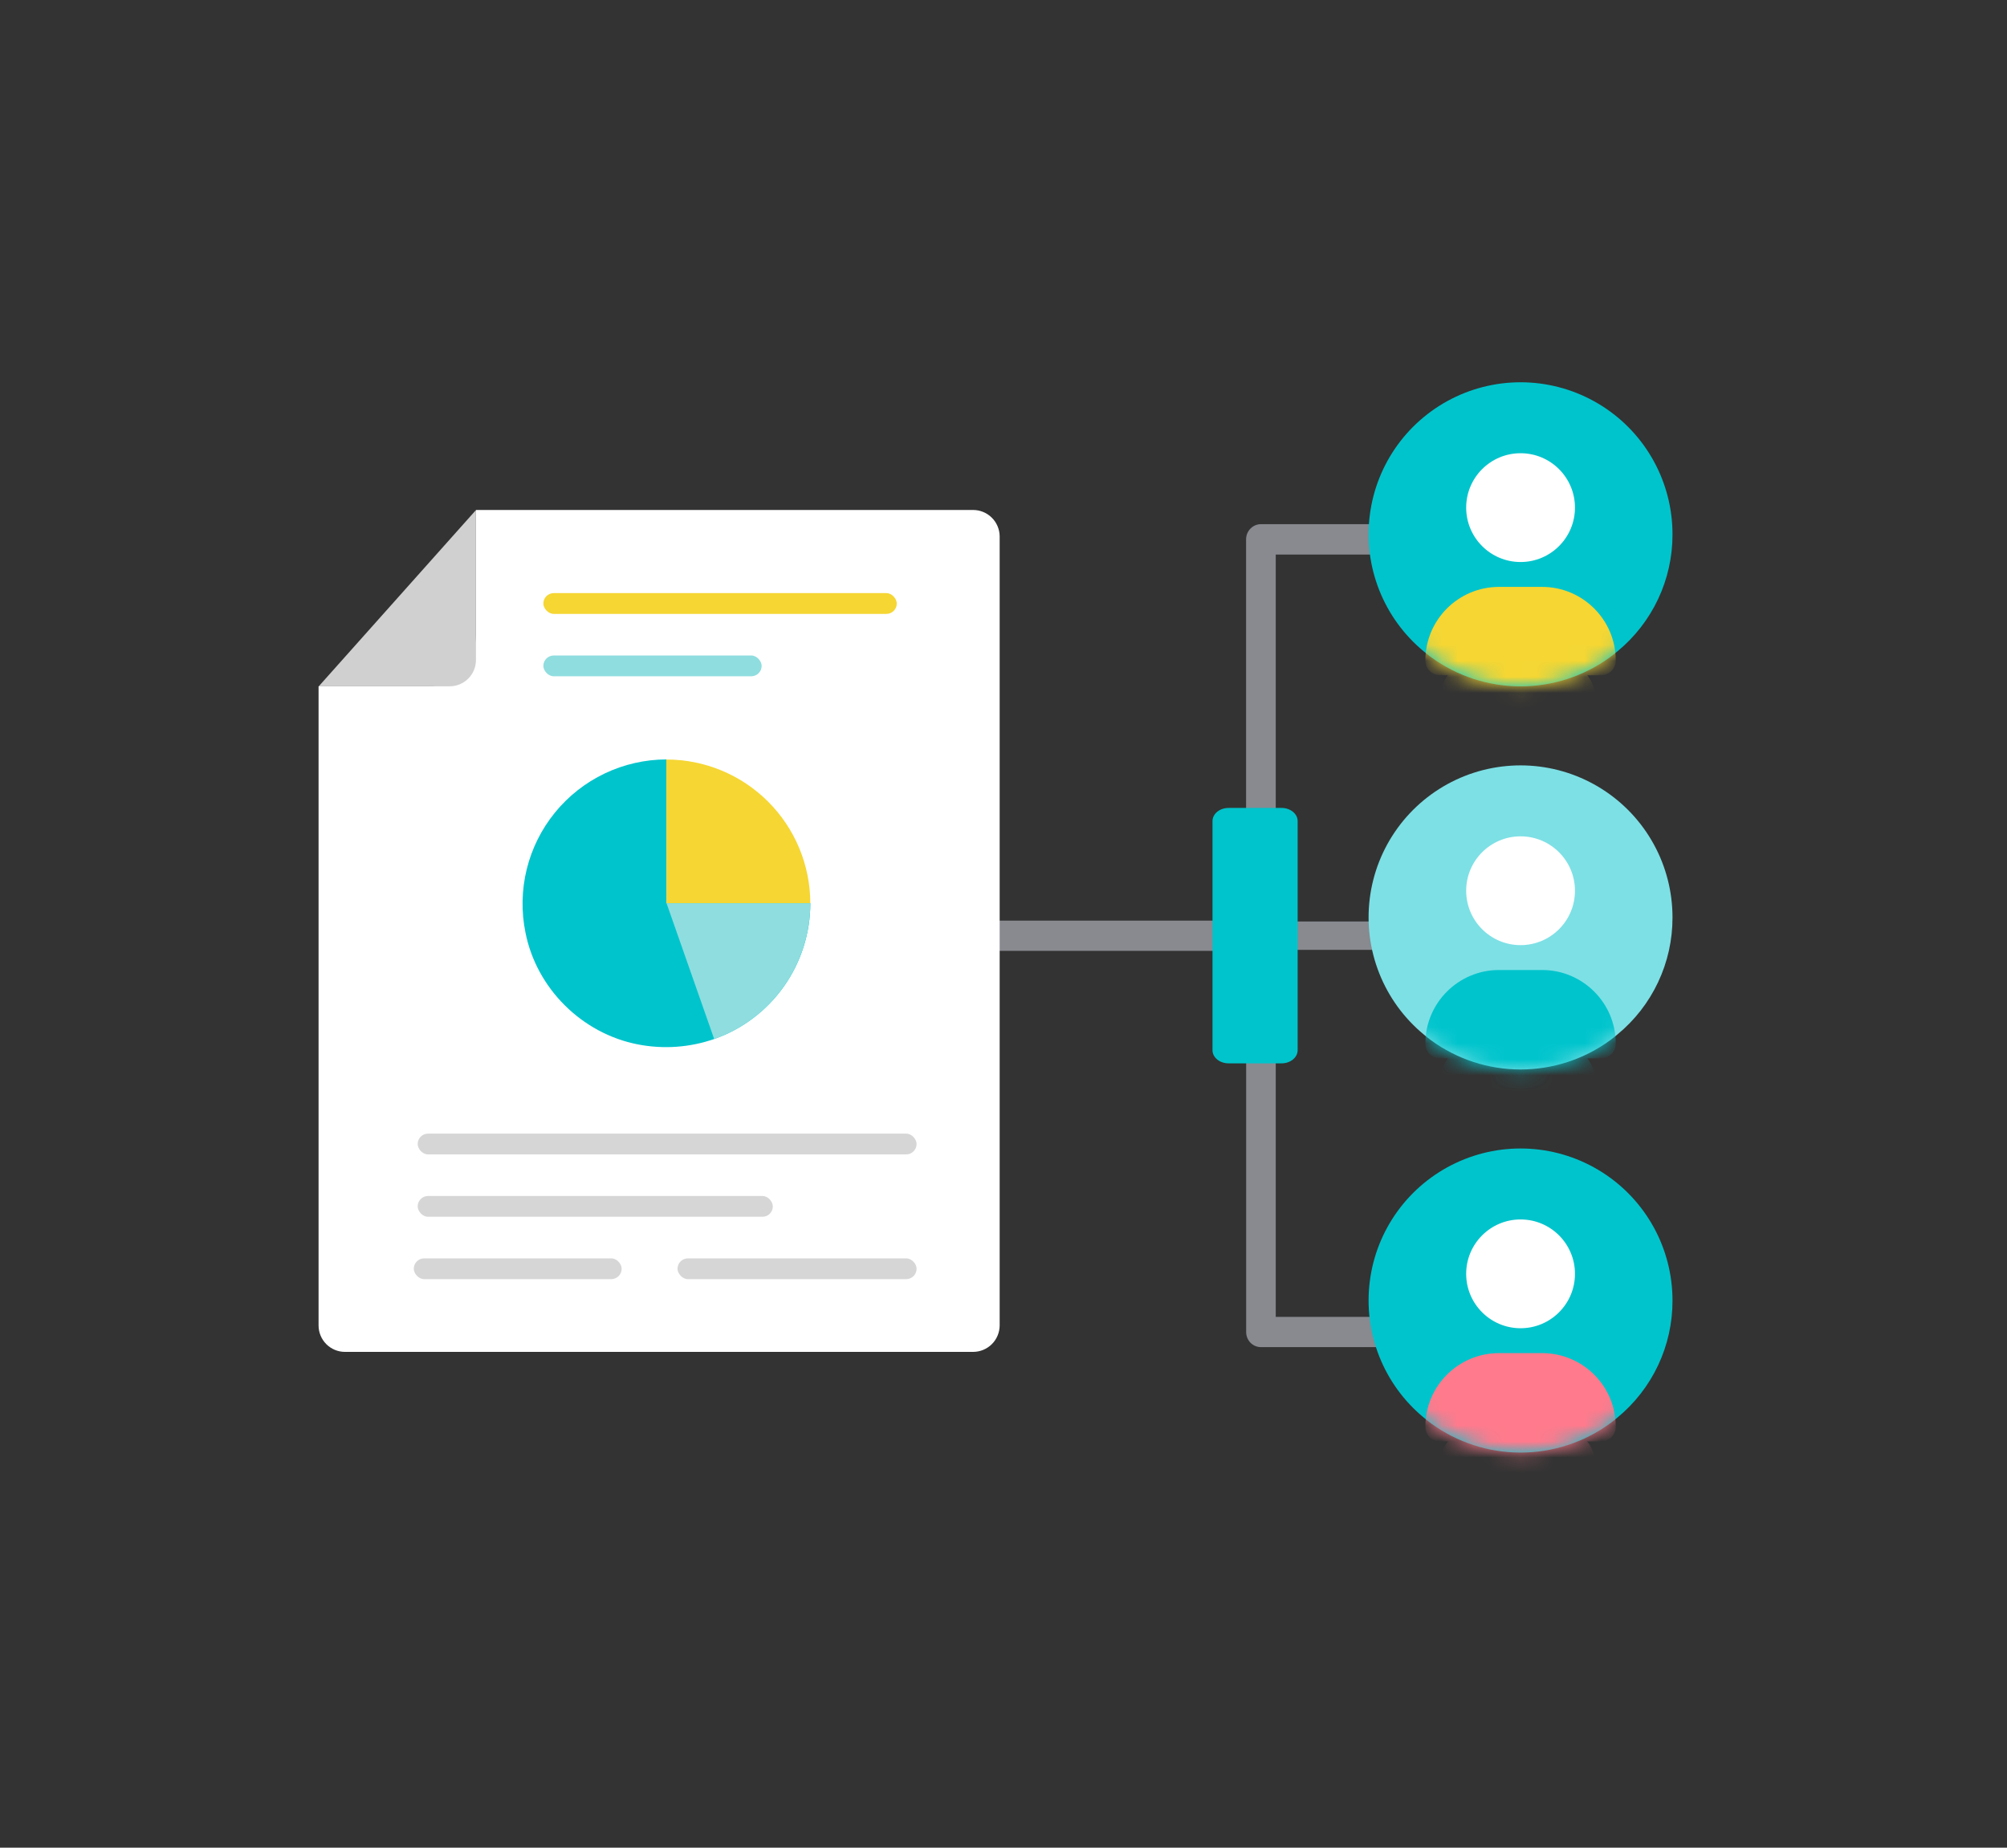
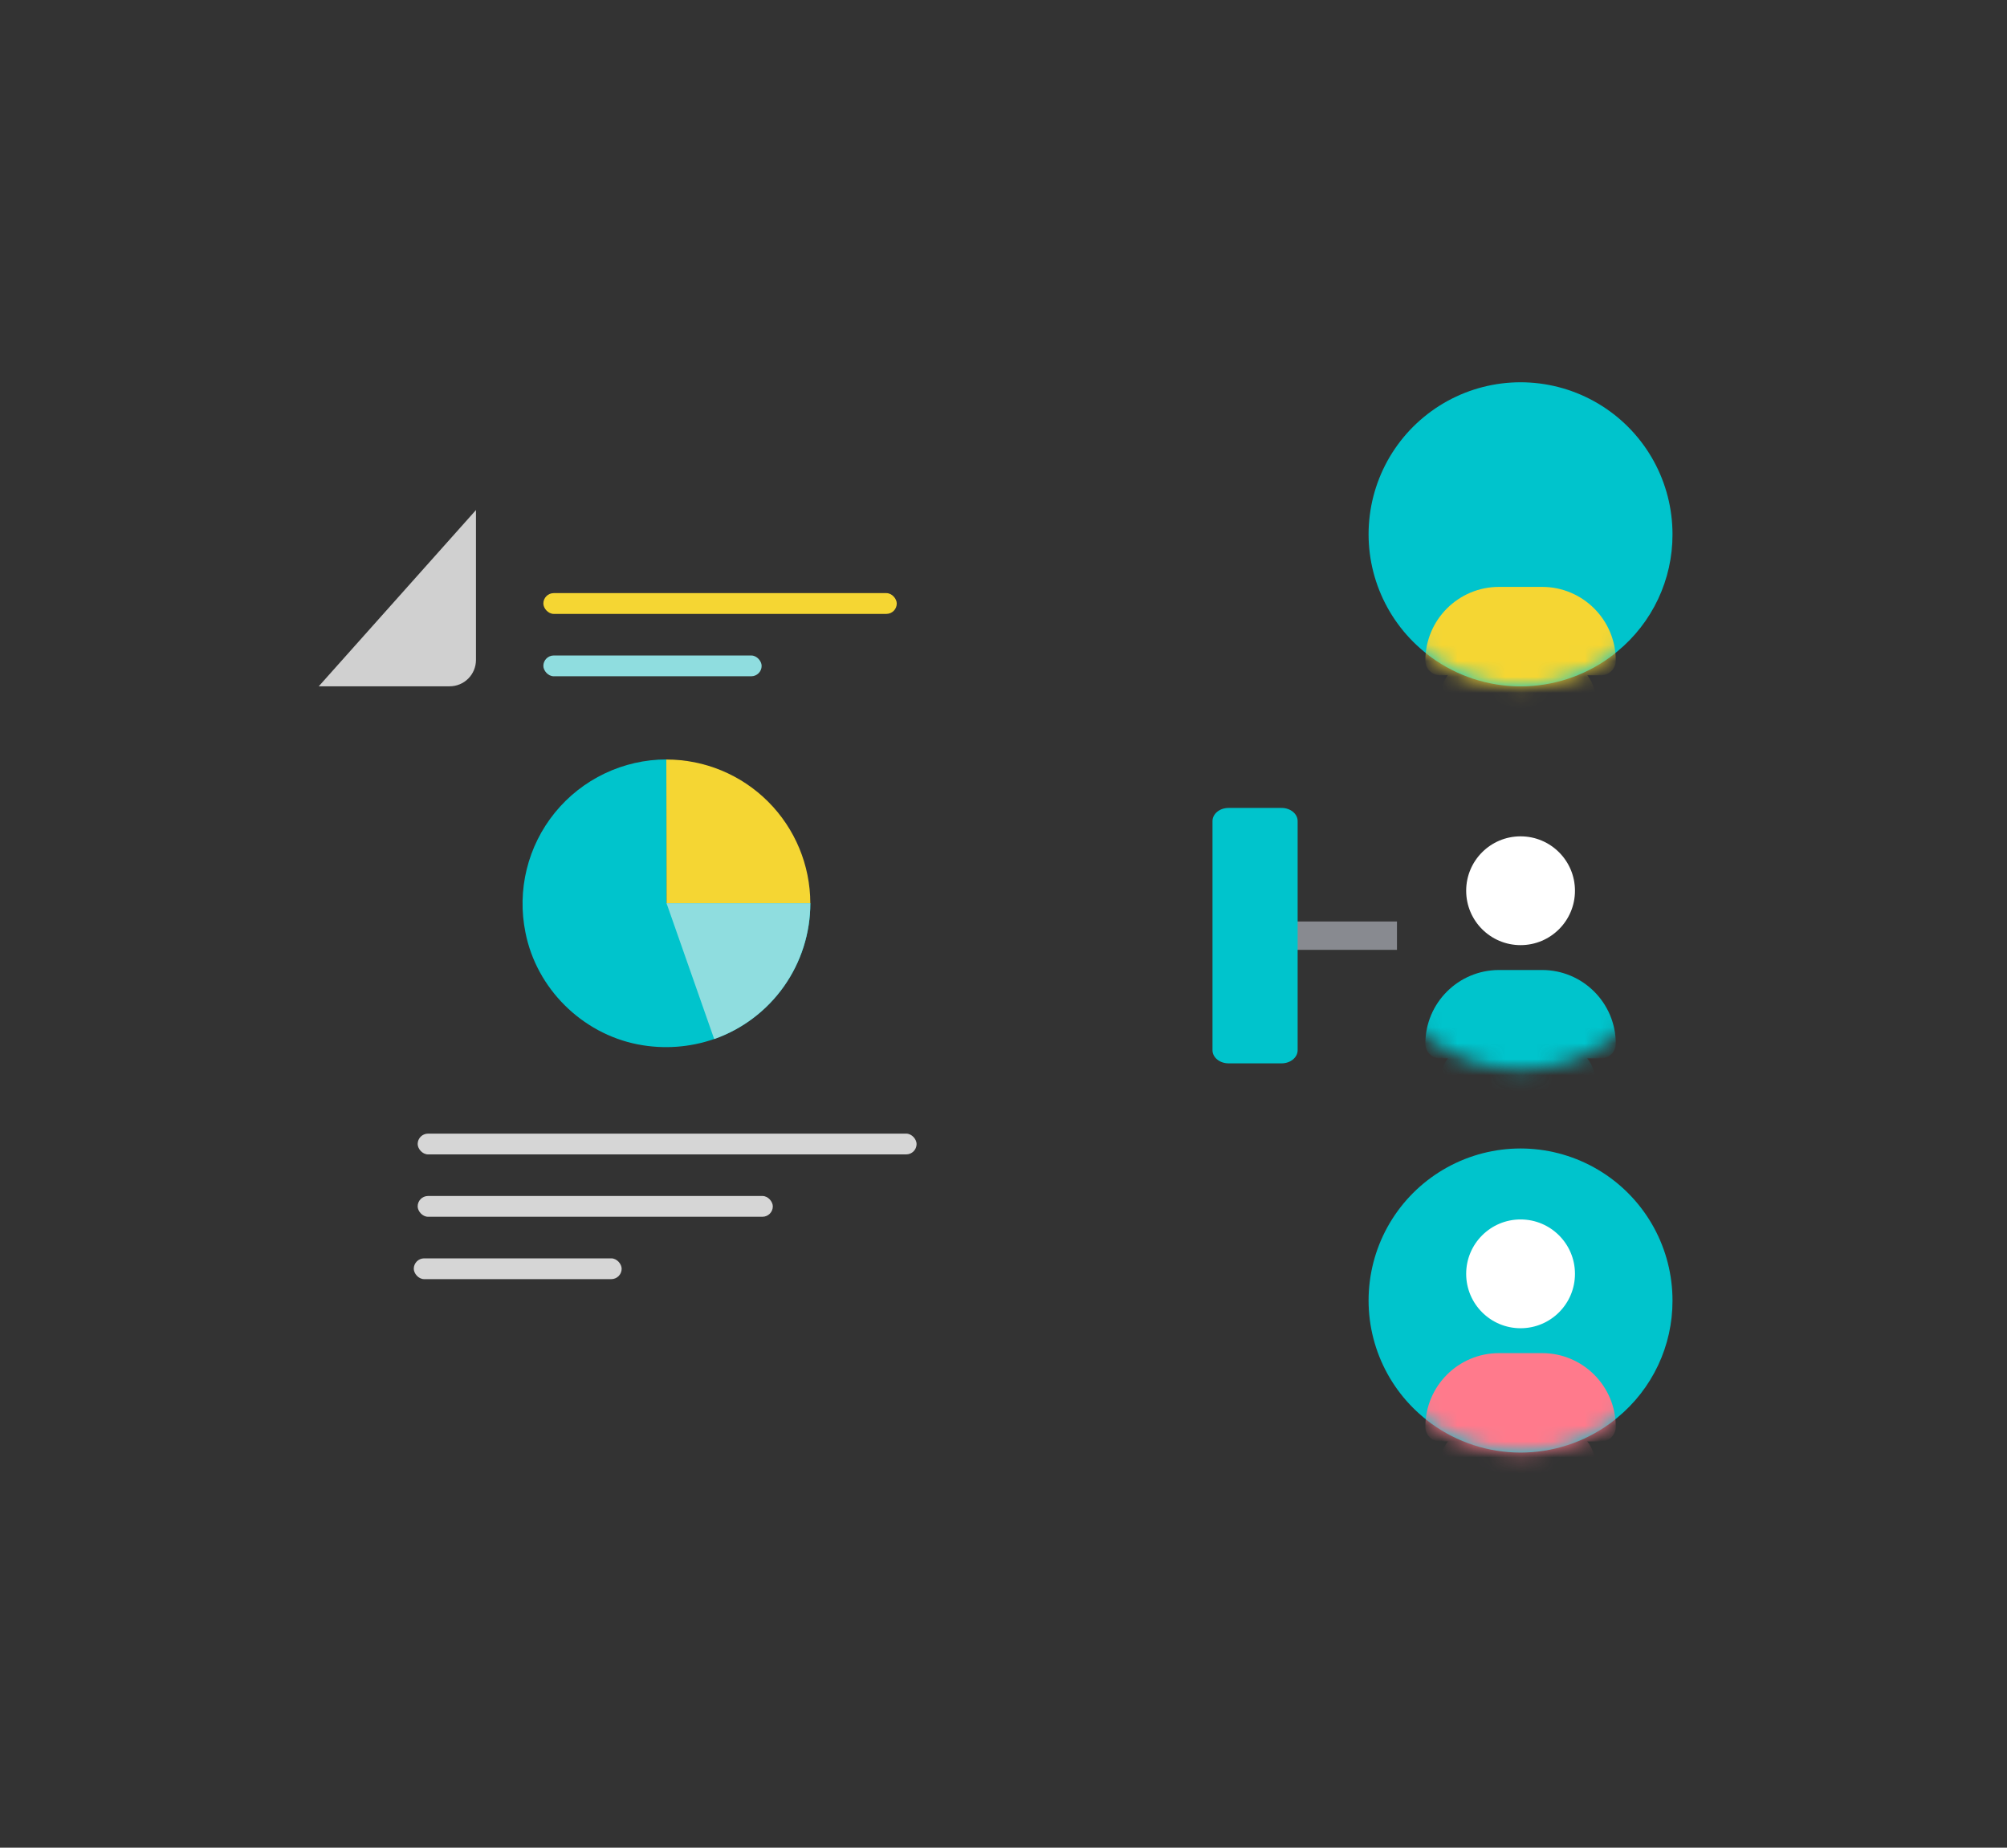
<svg xmlns="http://www.w3.org/2000/svg" width="126" height="116" viewBox="0 0 126 116" fill="none">
  <rect x="0" y="0" width="126" height="116" fill="#333333" stroke="none" />
  <mask id="mask0_213_3127" style="mask-type:alpha" maskUnits="userSpaceOnUse" x="0" y="0" width="126" height="116">
    <rect width="126" height="116" fill="#D6D6D6" />
  </mask>
  <g mask="url(#mask0_213_3127)">
    <path d="M79.739 57.851L87.702 57.851L87.702 59.633L79.739 59.633C79.485 59.624 79.245 59.526 79.069 59.36C78.892 59.194 78.794 58.973 78.794 58.743C78.794 58.513 78.892 58.292 79.069 58.126C79.245 57.96 79.485 57.862 79.739 57.854L79.739 57.851Z" fill="#888A90" />
-     <path d="M79.162 32.908L86.736 32.908C86.978 32.918 87.206 33.022 87.374 33.2C87.541 33.378 87.635 33.615 87.635 33.862C87.635 34.109 87.541 34.347 87.374 34.525C87.206 34.703 86.978 34.807 86.736 34.817L80.091 34.817L80.091 82.677L86.736 82.677C86.861 82.672 86.986 82.693 87.103 82.739C87.22 82.784 87.326 82.853 87.416 82.942C87.506 83.03 87.578 83.136 87.627 83.254C87.676 83.372 87.701 83.498 87.701 83.626C87.701 83.754 87.676 83.88 87.627 83.998C87.578 84.115 87.506 84.221 87.416 84.31C87.326 84.399 87.22 84.468 87.103 84.513C86.986 84.559 86.861 84.579 86.736 84.575L79.162 84.575C79.04 84.575 78.919 84.551 78.806 84.503C78.693 84.456 78.591 84.386 78.504 84.298C78.418 84.209 78.35 84.104 78.303 83.989C78.257 83.874 78.234 83.75 78.234 83.625L78.234 59.696L60.16 59.696C60.035 59.701 59.911 59.68 59.794 59.634C59.677 59.589 59.57 59.52 59.48 59.431C59.39 59.343 59.319 59.236 59.27 59.119C59.221 59.001 59.195 58.875 59.195 58.747C59.195 58.619 59.221 58.493 59.27 58.375C59.319 58.258 59.39 58.151 59.48 58.063C59.57 57.974 59.677 57.905 59.794 57.86C59.911 57.814 60.035 57.793 60.16 57.798L78.23 57.798L78.23 33.867C78.229 33.742 78.252 33.617 78.299 33.501C78.345 33.385 78.414 33.279 78.501 33.19C78.587 33.1 78.69 33.03 78.804 32.981C78.917 32.933 79.039 32.908 79.162 32.908Z" fill="#888A90" />
    <path d="M76.121 51.549L76.121 65.934C76.121 66.39 76.572 66.759 77.128 66.759L80.459 66.759C81.015 66.759 81.466 66.39 81.466 65.934L81.466 51.549C81.466 51.094 81.015 50.724 80.459 50.724L77.128 50.724C76.572 50.724 76.121 51.094 76.121 51.549Z" fill="#00C4CC" />
-     <path d="M62.759 33.67V83.216C62.756 83.656 62.58 84.077 62.268 84.388C61.956 84.698 61.534 84.873 61.094 84.874H21.657C21.218 84.874 20.796 84.699 20.485 84.388C20.175 84.077 20 83.655 20 83.216V43.088H26.92C27.082 43.086 27.243 43.069 27.401 43.036C27.512 43.015 27.632 42.983 27.747 42.952C28.973 42.554 29.883 41.287 29.883 39.778V32.017H61.091C61.53 32.017 61.952 32.19 62.265 32.5C62.577 32.809 62.755 33.23 62.759 33.67Z" fill="white" />
    <rect x="26.221" y="71.171" width="31.323" height="1.305" rx="0.653" fill="#D6D6D6" />
    <rect x="26.221" y="75.086" width="22.297" height="1.305" rx="0.653" fill="#D6D6D6" />
    <rect x="25.977" y="79.002" width="13.051" height="1.305" rx="0.653" fill="#D6D6D6" />
-     <rect x="42.535" y="79.002" width="15.009" height="1.305" rx="0.653" fill="#D6D6D6" />
    <rect x="34.112" y="37.237" width="22.187" height="1.305" rx="0.653" fill="#F5D633" />
    <rect x="34.112" y="41.153" width="13.704" height="1.305" rx="0.653" fill="#8FDDDF" />
-     <path d="M29.881 32.022V41.435C29.881 41.873 29.707 42.293 29.398 42.603C29.088 42.913 28.669 43.087 28.231 43.087H20.012L29.881 32.022Z" fill="#D0D0D0" />
+     <path d="M29.881 32.022V41.435C29.881 41.873 29.707 42.293 29.398 42.603C29.088 42.913 28.669 43.087 28.231 43.087H20.012L29.881 32.022" fill="#D0D0D0" />
    <path d="M50.874 56.705C50.874 58.576 50.294 60.401 49.213 61.929C48.132 63.456 46.604 64.61 44.839 65.231C43.297 65.766 41.641 65.882 40.039 65.568C36.526 64.883 33.681 62.052 32.989 58.549C32.721 57.235 32.747 55.878 33.067 54.575C33.387 53.272 33.992 52.057 34.838 51.017C35.685 49.976 36.752 49.137 37.962 48.56C39.172 47.983 40.495 47.682 41.836 47.678L41.848 56.705H50.874Z" fill="#00C4CC" />
    <path d="M50.872 56.709H41.847L41.832 47.684C44.227 47.682 46.523 48.632 48.218 50.325C49.913 52.017 50.868 54.313 50.872 56.709Z" fill="#F5D633" />
    <path d="M50.871 56.708C50.872 58.579 50.291 60.404 49.211 61.931C48.13 63.459 46.602 64.612 44.837 65.234L41.846 56.708H50.871Z" fill="#8FDDDF" />
    <path d="M105 33.553C105.003 34.957 104.694 36.344 104.095 37.614C103.496 38.884 102.623 40.006 101.538 40.897C101.387 41.026 101.235 41.144 101.075 41.263C99.444 42.451 97.479 43.091 95.462 43.091C93.445 43.091 91.479 42.451 89.849 41.263C89.688 41.144 89.536 41.026 89.386 40.897C88.146 39.873 87.185 38.553 86.592 37.058C85.999 35.564 85.794 33.944 85.995 32.348C86.195 30.753 86.796 29.234 87.741 27.933C88.686 26.633 89.945 25.592 91.4 24.907C92.855 24.223 94.459 23.917 96.064 24.019C97.668 24.121 99.221 24.626 100.578 25.489C101.935 26.352 103.052 27.543 103.825 28.953C104.598 30.363 105.002 31.945 105 33.553Z" fill="#00C4CC" />
    <mask id="mask1_213_3127" style="mask-type:alpha" maskUnits="userSpaceOnUse" x="85" y="24" width="20" height="20">
      <path d="M105 33.553C105.003 34.957 104.694 36.344 104.095 37.614C103.496 38.884 102.623 40.006 101.538 40.897C101.387 41.026 101.235 41.144 101.075 41.263C99.444 42.451 97.479 43.091 95.462 43.091C93.445 43.091 91.479 42.451 89.849 41.263C89.688 41.144 89.536 41.026 89.386 40.897C88.146 39.873 87.185 38.553 86.592 37.058C85.999 35.564 85.794 33.944 85.995 32.348C86.195 30.753 86.796 29.234 87.741 27.933C88.686 26.633 89.945 25.592 91.4 24.907C92.855 24.223 94.459 23.917 96.064 24.019C97.668 24.121 99.221 24.626 100.578 25.489C101.935 26.352 103.052 27.543 103.825 28.953C104.598 30.363 105.002 31.945 105 33.553Z" fill="#00C4CC" />
    </mask>
    <g mask="url(#mask1_213_3127)">
      <path d="M96.815 36.846H94.108C91.555 36.846 89.484 38.918 89.484 41.471C89.484 41.982 89.899 42.395 90.409 42.395H100.515C101.026 42.396 101.439 41.983 101.439 41.471C101.439 38.918 99.368 36.846 96.815 36.846Z" fill="#F5D633" />
      <path d="M96.384 40.925H94.165C92.073 40.925 90.375 42.256 90.375 43.895C90.375 44.223 90.715 44.489 91.133 44.489H99.416C99.835 44.49 100.174 44.224 100.174 43.895C100.174 42.256 98.476 40.925 96.384 40.925Z" fill="#F5D633" />
-       <path d="M98.877 31.869C98.877 33.755 97.349 35.285 95.462 35.285C93.576 35.285 92.047 33.755 92.047 31.869C92.047 29.984 93.576 28.454 95.462 28.454C97.348 28.454 98.877 29.984 98.877 31.869Z" fill="white" />
    </g>
-     <path d="M105 57.605C105.003 59.009 104.694 60.397 104.095 61.666C103.496 62.937 102.623 64.058 101.538 64.949C101.387 65.078 101.235 65.197 101.075 65.315C99.444 66.503 97.479 67.143 95.462 67.143C93.445 67.143 91.479 66.503 89.849 65.315C89.688 65.197 89.536 65.078 89.386 64.949C88.146 63.925 87.185 62.605 86.592 61.111C85.999 59.616 85.794 57.996 85.995 56.401C86.195 54.805 86.796 53.287 87.741 51.986C88.686 50.685 89.945 49.644 91.4 48.959C92.855 48.275 94.459 47.97 96.064 48.071C97.668 48.173 99.221 48.679 100.578 49.541C101.935 50.404 103.052 51.595 103.825 53.005C104.598 54.415 105.002 55.997 105 57.605Z" fill="#7DE0E5" />
    <mask id="mask2_213_3127" style="mask-type:alpha" maskUnits="userSpaceOnUse" x="85" y="48" width="20" height="20">
      <path d="M105 57.605C105.003 59.009 104.694 60.397 104.095 61.666C103.496 62.937 102.623 64.058 101.538 64.949C101.387 65.078 101.235 65.197 101.075 65.315C99.444 66.503 97.479 67.143 95.462 67.143C93.445 67.143 91.479 66.503 89.849 65.315C89.688 65.197 89.536 65.078 89.386 64.949C88.146 63.925 87.185 62.605 86.592 61.111C85.999 59.616 85.794 57.996 85.995 56.401C86.195 54.805 86.796 53.287 87.741 51.986C88.686 50.685 89.945 49.644 91.4 48.959C92.855 48.275 94.459 47.97 96.064 48.071C97.668 48.173 99.221 48.679 100.578 49.541C101.935 50.404 103.052 51.595 103.825 53.005C104.598 54.415 105.002 55.997 105 57.605Z" fill="#7DE0E5" />
    </mask>
    <g mask="url(#mask2_213_3127)">
      <path d="M96.815 60.899H94.108C91.555 60.899 89.484 62.97 89.484 65.523C89.484 66.034 89.899 66.448 90.409 66.448H100.515C101.026 66.449 101.439 66.035 101.439 65.523C101.439 62.97 99.368 60.899 96.815 60.899Z" fill="#00C4CC" />
      <path d="M96.384 64.978H94.165C92.073 64.978 90.375 66.308 90.375 67.948C90.375 68.276 90.715 68.541 91.133 68.541H99.416C99.835 68.542 100.174 68.276 100.174 67.948C100.174 66.308 98.476 64.978 96.384 64.978Z" fill="#00C4CC" />
      <path d="M98.877 55.922C98.877 57.808 97.349 59.337 95.462 59.337C93.576 59.337 92.047 57.808 92.047 55.922C92.047 54.036 93.576 52.507 95.462 52.507C97.348 52.507 98.877 54.036 98.877 55.922Z" fill="white" />
    </g>
    <path d="M105 81.657C105.003 83.061 104.694 84.448 104.095 85.718C103.496 86.988 102.623 88.11 101.538 89.001C101.387 89.13 101.235 89.248 101.075 89.367C99.444 90.555 97.479 91.195 95.462 91.195C93.445 91.195 91.479 90.555 89.849 89.367C89.688 89.248 89.536 89.13 89.386 89.001C88.146 87.977 87.185 86.657 86.592 85.162C85.999 83.668 85.794 82.048 85.995 80.452C86.195 78.857 86.796 77.338 87.741 76.037C88.686 74.737 89.945 73.696 91.4 73.011C92.855 72.327 94.459 72.021 96.064 72.123C97.668 72.225 99.221 72.73 100.578 73.593C101.935 74.456 103.052 75.647 103.825 77.057C104.598 78.467 105.002 80.049 105 81.657Z" fill="#00C4CC" />
    <mask id="mask3_213_3127" style="mask-type:alpha" maskUnits="userSpaceOnUse" x="85" y="72" width="20" height="20">
      <path d="M105 81.657C105.003 83.061 104.694 84.448 104.095 85.719C103.496 86.989 102.623 88.11 101.538 89.001C101.387 89.13 101.235 89.249 101.075 89.367C99.444 90.555 97.479 91.195 95.462 91.195C93.445 91.195 91.479 90.555 89.849 89.367C89.688 89.249 89.536 89.13 89.386 89.001C88.146 87.978 87.185 86.657 86.592 85.162C85.999 83.668 85.794 82.048 85.995 80.453C86.195 78.857 86.796 77.339 87.741 76.038C88.686 74.737 89.945 73.696 91.4 73.011C92.855 72.327 94.459 72.022 96.064 72.123C97.668 72.225 99.221 72.731 100.578 73.593C101.935 74.456 103.052 75.647 103.825 77.057C104.598 78.467 105.002 80.049 105 81.657Z" fill="#00C4CC" />
    </mask>
    <g mask="url(#mask3_213_3127)">
      <path d="M96.815 84.951H94.108C91.555 84.951 89.484 87.022 89.484 89.575C89.484 90.086 89.899 90.499 90.409 90.499H100.515C101.026 90.501 101.439 90.087 101.439 89.575C101.439 87.022 99.368 84.951 96.815 84.951Z" fill="#FF7A8C" />
      <path d="M96.384 89.03H94.165C92.073 89.03 90.375 90.36 90.375 91.999C90.375 92.328 90.715 92.593 91.133 92.593H99.416C99.835 92.594 100.174 92.329 100.174 91.999C100.174 90.36 98.476 89.03 96.384 89.03Z" fill="#FF7A8C" />
      <path d="M98.877 79.974C98.877 81.86 97.349 83.389 95.462 83.389C93.576 83.389 92.047 81.86 92.047 79.974C92.047 78.088 93.576 76.559 95.462 76.559C97.348 76.559 98.877 78.088 98.877 79.974Z" fill="white" />
    </g>
  </g>
</svg>